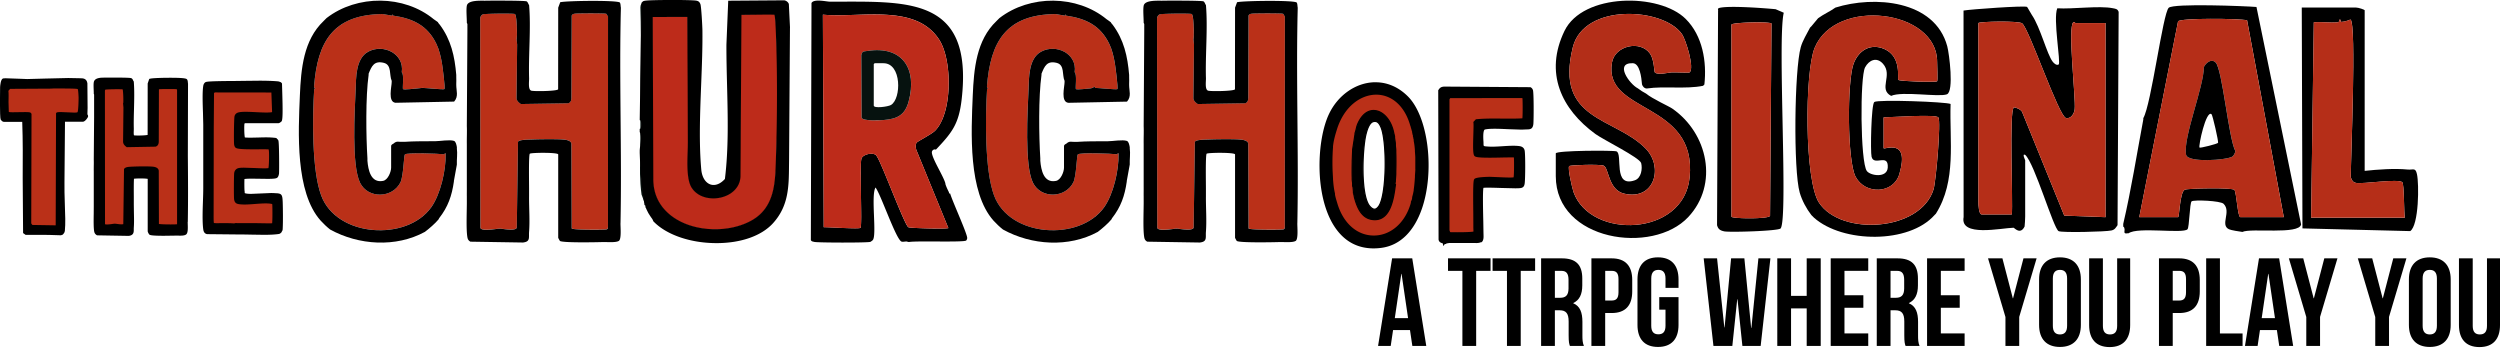
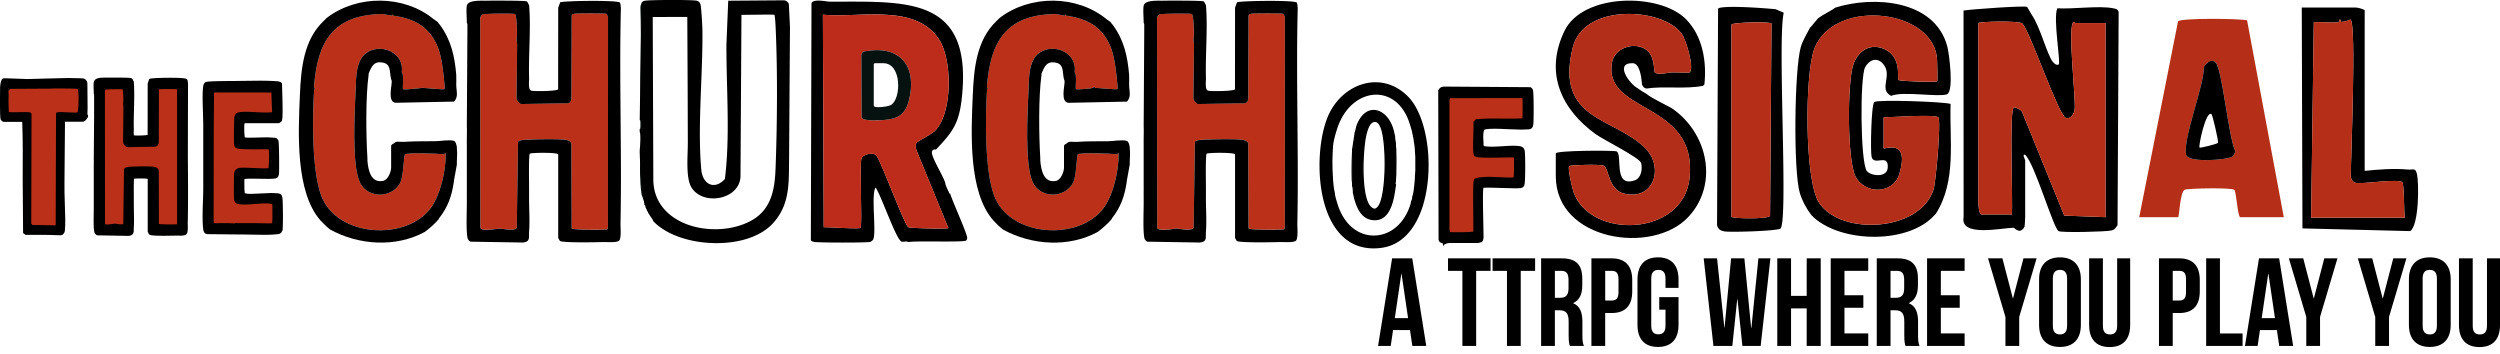
<svg xmlns="http://www.w3.org/2000/svg" viewBox="0 0 971.54 137.38">
-   <path fill="#bd2b1a" d="M301.08 5.53c.34.15.54 4.75.58 5.56.76 16.7.59 37.43-.04 54.15-.3 8.05-1.48 15.89-9 20.35-13.63 8.08-39.17 3.07-38.99-16.22l-.23-63.03 13.91-.04.21 49.42c.05 4.47-.87 13.08 1.32 16.87 4.13 7.14 18.17 4.99 18.67-3.94l.37-63.12c1.73 0 12.59-.26 13.2 0" />
  <use href="#a" />
  <use href="#b" />
  <use x="17.32" href="#b" />
  <use href="#c" />
  <path d="M634.31 108.81v4.43c0 5.45-2.63 8.41-7.98 8.41h-2.53v12.79h-5.35V100.4h7.88c5.35 0 7.98 2.97 7.98 8.41m-10.5-3.55v11.53h2.53c1.7 0 2.63-.78 2.63-3.21v-5.11c0-2.43-.92-3.21-2.63-3.21zm21 10.21h7.49v10.8c0 5.45-2.72 8.56-7.98 8.56s-7.97-3.11-7.97-8.56v-17.7c0-5.45 2.72-8.56 7.97-8.56s7.98 3.11 7.98 8.56v3.31h-5.06v-3.65c0-2.43-1.07-3.35-2.77-3.35s-2.77.92-2.77 3.35v18.38c0 2.43 1.07 3.31 2.77 3.31s2.77-.88 2.77-3.31v-6.27h-2.43v-4.86zm30.4.83h-.1l-1.9 18.14h-7.34l-3.79-34.04h5.2l2.82 26.84h.1l2.53-26.84h5.16l2.63 27.04h.1l2.72-27.04h4.67l-3.79 34.04h-7.1l-1.9-18.14zm20.82 18.14h-5.35V100.4h5.35v14.59h6.08V100.4h5.45v34.04h-5.45v-14.59h-6.08z" />
  <use href="#d" />
  <use x="130.44" href="#c" />
  <use x="37.45" href="#d" />
  <use href="#e" />
  <path d="M792.42 108.57c0-5.45 2.87-8.56 8.12-8.56s8.12 3.11 8.12 8.56v17.7c0 5.45-2.87 8.56-8.12 8.56s-8.12-3.11-8.12-8.56zm5.35 18.04c0 2.43 1.07 3.36 2.77 3.36s2.77-.92 2.77-3.36v-18.38c0-2.43-1.07-3.35-2.77-3.35s-2.77.92-2.77 3.35z" />
  <use href="#f" />
  <path d="M854.87 108.81v4.43c0 5.45-2.63 8.41-7.98 8.41h-2.53v12.79h-5.35V100.4h7.88c5.35 0 7.98 2.97 7.98 8.41m-10.51-3.55v11.53h2.53c1.7 0 2.63-.78 2.63-3.21v-5.11c0-2.43-.92-3.21-2.63-3.21zm12.99-4.86h5.35v29.18h8.8v4.86h-14.15z" />
  <use x="336.89" href="#a" />
  <use x="116.91" href="#e" />
  <use x="143.71" href="#e" />
  <path d="M936.14 108.57c0-5.45 2.87-8.56 8.12-8.56s8.12 3.11 8.12 8.56v17.7c0 5.45-2.87 8.56-8.12 8.56s-8.12-3.11-8.12-8.56zm5.34 18.04c0 2.43 1.07 3.36 2.77 3.36s2.77-.92 2.77-3.36v-18.38c0-2.43-1.07-3.35-2.77-3.35s-2.77.92-2.77 3.35z" />
  <use x="143.72" href="#f" />
  <path fill="#ba3018" d="m410.21 5.46 3.63.62c.36-1.03.27-.03.5 0 7.56 1.12 13.29 3.75 16.77 11.04 1.11 2.31 1.66 4.86 2.08 7.12.23 1.23 1.4 10.01 1.02 10.38-.31.3-7.43-.47-8.59-.46-.2 0-.09-.46-.27-.46-.09 0-.89.63-1.64.66-.89.04-5.18.61-5.61.26-.26-.21.49-5.93-.48-6.54 1.08-7.25-7.2-11.19-13.04-8-4.96 2.71-4.68 10.32-4.87 14.65-.36 8.19-1.66 29.39 1.7 36.26 3.1 6.34 12.63 6.07 15.71-.16 1.16-2.34 1.31-10.46 1.72-10.83.85-.78 13.12-.32 15.03-.06.47.06.78-.93.8-.11.17 6.22-1.98 15.66-5.61 20.75-9.47 13.26-36.71 11.71-42.76-4.62-3.71-10-3.38-30.48-2.72-41.42.01-.23.44-.04.45-.26.01-.2-.55.1-.49-.68 1.33-17.52 7.5-27.94 26.67-28.14" />
  <path d="M439.04 63.97c-.08-2.11.29-4.22 0-6.32-.02-.15.03-.32 0-.46-.13-.69-.36-2.17-1.13-2.43-1.66-.57-5.54.13-7.39.13h-1.61c-3.41.02-6.72 0-10.13.23-.23.02-.46-.02-.69 0-1.7.15-2.35-.53-3.68.69-.23.21-.92.29-.92 1.04v8.29c0 1.63-1.23 4.79-3.12 5.16-4.82.96-5.8-4.32-6.09-7.81-.03-.3.02-.62 0-.92-.55-8.74-.73-23.99.46-32.45.02-.15-.02-.31 0-.46 1.17-2.93 2.14-5.19 5.94-4.22 3.15.81 2 4.78 3.03 6.98v.46c0 1.77-1.62 7.78 1.5 8.07l22.76-.46c1.79-2 .83-4.19.83-6.46v-.46c-.01-.99.08-1.56 0-2.76-.02-.23.02-.46 0-.69-.6-7.22-2.03-13.68-6.44-19.56-.07-.08-.16-.15-.23-.23-.29-.31-.43-.66-.46-.69-.34-.33-1.29-.88-1.61-1.15-11.5-9.49-29.81-9.63-41.66-.46-.26.2-.76.81-1.15 1.15-7.84 7.44-8.78 18.64-9.22 28.88-.62 14.36-1.82 37.61 8.07 48.69.98 1.1 2.53 2.56 3.68 3.45 11.08 6.12 25.54 7.08 36.83.92 1.62-1.21 4.03-3.3 5.29-4.83.15-.18.17-.38.23-.46 3.47-4.42 4.96-8.75 5.75-14.27.01-.08-.01-.15 0-.23l1.15-6.33zm-9.97 16.61c-9.47 13.26-36.71 11.71-42.76-4.62-3.71-10-3.38-30.48-2.72-41.42.01-.23.44-.04.45-.26.01-.2-.55.1-.49-.68 1.33-17.52 7.5-27.94 26.67-28.14l3.63.62c.36-1.03.27-.03.5 0 7.56 1.12 13.29 3.75 16.77 11.04 1.11 2.31 1.66 4.86 2.08 7.12.23 1.23 1.4 10.01 1.02 10.38-.31.3-7.43-.47-8.59-.46-.2 0-.09-.46-.27-.46-.09 0-.89.63-1.64.66-.89.04-5.18.61-5.61.26-.26-.21.49-5.93-.48-6.54 1.08-7.25-7.2-11.19-13.04-8-4.96 2.71-4.68 10.32-4.87 14.65-.36 8.19-1.66 29.39 1.7 36.26 3.1 6.34 12.63 6.07 15.71-.16 1.16-2.34 1.31-10.46 1.72-10.83.85-.78 13.12-.32 15.03-.06.47.06.78-.93.8-.11.17 6.22-1.98 15.66-5.61 20.75" />
  <path fill="#ba3018" d="M173.18 59.83c-.02-.83-.34.17-.8.11-1.9-.26-14.17-.72-15.03.06-.41.37-.56 8.49-1.72 10.83-3.08 6.23-12.61 6.5-15.71.16-3.36-6.87-2.06-28.06-1.7-36.26.19-4.34-.09-11.94 4.87-14.65 5.84-3.19 14.11.75 13.04 8 .97.61.22 6.33.48 6.54.43.35 4.72-.22 5.61-.26l1.91-.21c1.16-.01 8.28.76 8.59.46.38-.37-.79-9.15-1.02-10.38-.42-2.26-.97-4.8-2.08-7.12-3.49-7.28-9.21-9.92-16.77-11.04-.23-.03-.14-1.04-.5 0l-3.63-.62c-19.16.19-25.33 10.62-26.67 28.14-.06.79.51.48.49.68-.01.21-.44.03-.45.26-.66 10.94-.99 31.42 2.72 41.42 6.05 16.33 33.29 17.88 42.76 4.62 3.63-5.08 5.78-14.53 5.61-20.75Z" />
  <path d="M177.55 57.64c-.02-.15.03-.32 0-.46-.13-.69-.36-2.17-1.13-2.43-1.66-.57-5.54.13-7.39.13h-1.61c-3.41.02-6.72 0-10.13.23-.23.02-.46-.02-.69 0-1.7.15-2.35-.53-3.68.69-.23.21-.92.29-.92 1.04v8.29c0 1.63-1.23 4.79-3.12 5.16-4.82.96-5.8-4.32-6.09-7.81-.03-.3.02-.62 0-.92-.55-8.74-.73-23.99.46-32.45.02-.15-.02-.31 0-.46 1.17-2.93 2.14-5.19 5.94-4.22 3.15.81 2 4.78 3.03 6.98v.46c0 1.77-1.62 7.78 1.5 8.07l22.76-.46c1.79-2 .83-4.19.83-6.46v-.46c-.01-.99.08-1.56 0-2.76-.02-.23.02-.46 0-.69-.6-7.22-2.03-13.68-6.44-19.56-.07-.08-.16-.15-.23-.23-.29-.31-.43-.66-.46-.69-.34-.33-1.29-.88-1.61-1.15-11.5-9.49-29.81-9.63-41.66-.46-.26.2-.76.81-1.15 1.15-7.84 7.44-8.78 18.64-9.22 28.88-.62 14.36-1.82 37.61 8.07 48.69.98 1.1 2.53 2.56 3.68 3.45 11.08 6.12 25.54 7.08 36.83.92 1.62-1.21 4.03-3.3 5.29-4.83.15-.18.17-.38.23-.46 3.47-4.42 4.96-8.75 5.75-14.27.01-.08-.01-.15 0-.23l1.15-6.33c-.08-2.11.29-4.22 0-6.32zm-9.98 22.94c-9.47 13.26-36.71 11.71-42.76-4.62-3.71-10-3.38-30.48-2.72-41.42.01-.23.44-.04.45-.26.01-.2-.55.1-.49-.68 1.33-17.52 7.5-27.94 26.67-28.14l3.63.62c.36-1.03.27-.03.5 0 7.56 1.12 13.29 3.75 16.77 11.04 1.11 2.31 1.66 4.86 2.08 7.12.23 1.23 1.4 10.01 1.02 10.38-.31.3-7.43-.47-8.59-.46l-1.91.21c-.89.04-5.18.61-5.61.26-.26-.21.49-5.93-.48-6.54 1.08-7.25-7.2-11.19-13.04-8-4.96 2.71-4.68 10.32-4.87 14.65-.36 8.19-1.66 29.39 1.7 36.26 3.1 6.34 12.63 6.07 15.71-.16 1.16-2.34 1.31-10.46 1.72-10.83.85-.78 13.12-.32 15.03-.06.47.06.78-.93.8-.11.17 6.22-1.98 15.66-5.61 20.75z" />
  <use fill="#ba3018" href="#g" />
  <path d="M504.17 86.78c.57-27.9-.56-55.89.15-83.78-.13-.55-.08-1.55-.39-1.99-.7-.98-20.61-.75-23.19-.14l-.78 2.11-.03 31.71c-.3.76-9.45.87-10.45.54-1.3-.42-.79-3.62-.83-4.83-.27-9.15.76-19.47 0-28.41-.31-.38-.49-1.23-.97-1.46-.71-.34-13.91-.31-15.79-.26-1.94.05-6.99-.36-7.44 1.95-.3 1.52.01 4.89 0 6.66l.22.44v2.89l-.22 36.62v.22c.1 2.14-.04 4.62 0 6.88v16.65c.02 1.25-.02 2.52 0 3.77v1.1c.06 3.74-.35 11.6.22 14.76.15.84.43 1.28 1.17 1.71l20.42.33c2.96-.33 2.21-1.93 2.38-4.16.34-4.43-.04-9.27 0-13.76v-3.1c.01-1.81-.2-13.01.28-13.49.45-.45 11.04-.57 11.04.28v32.4a10 10 0 0 0 .67 1.22c1.17.76 13.83.51 16.2.44h.89c1.49-.05 4.53.26 5.77-.44 1.12-.64.64-5.44.67-6.88zm-5.32 2.33c-.6.32-13.32.28-13.65-.33l-.11-32.74c.06-1.38-1.95-1.7-3.03-1.79-3.13-.28-12.29-.14-15.51.13-.64.05-1.75.21-2.2.68l-.48 33.46c-.69 1.43-5.59.32-6.67.34-1.34.02-6.82 1.22-7.49-.3l-.07-81.51c.15-.66.43-1.3 1.18-1.49 1.1-.27 11.63-.41 12.3-.11.87.39.97 9.26.67 9.65l.22 2.22-.24 20.77c0 1.07.91 1.79 1.68 2.34l18.37-.29c.98-.24 1.26-1.14 1.28-2.05l.11-32.07c.28-.48.57-.58 1.09-.68.92-.19 11.32-.2 12.23 0 .43.09.4.75.8.99l-.02 81.72c.01.42-.04.87-.46 1.1z" />
  <use x="-263.04" fill="#ba3018" href="#g" />
  <path d="M241.14 86.78c.57-27.9-.56-55.89.15-83.78-.13-.55-.08-1.55-.39-1.99-.7-.98-20.61-.75-23.19-.14l-.78 2.11-.03 31.71c-.3.76-9.45.87-10.45.54-1.3-.42-.79-3.62-.83-4.83-.27-9.15.76-19.47 0-28.41-.31-.38-.49-1.23-.97-1.46-.71-.34-13.91-.31-15.79-.26-1.94.05-6.99-.36-7.44 1.95-.3 1.52.01 4.89 0 6.66l.22.44v2.89l-.22 36.62v.22c.1 2.14-.04 4.62 0 6.88v16.65c.02 1.25-.02 2.52 0 3.77v1.1c.06 3.74-.35 11.6.22 14.76.15.84.43 1.28 1.17 1.71l20.42.33c2.96-.33 2.21-1.93 2.38-4.16.34-4.43-.04-9.27 0-13.76v-3.1c.01-1.81-.2-13.01.28-13.49.45-.45 11.04-.57 11.04.28v32.4a10 10 0 0 0 .67 1.22c1.17.76 13.83.51 16.2.44h.89c1.49-.05 4.53.26 5.77-.44 1.12-.64.64-5.44.67-6.88zm-5.33 2.33c-.6.32-13.32.28-13.65-.33l-.11-32.74c.06-1.38-1.95-1.7-3.03-1.79-3.13-.28-12.29-.14-15.51.13-.64.05-1.75.21-2.2.68l-.48 33.46c-.69 1.43-5.59.32-6.67.34-1.34.02-6.82 1.22-7.49-.3l-.07-81.51c.15-.66.43-1.3 1.18-1.49 1.1-.27 11.63-.41 12.3-.11.87.39.97 9.26.67 9.65l.22 2.22-.24 20.77c0 1.07.91 1.79 1.68 2.34l18.37-.29c.98-.24 1.26-1.14 1.28-2.05l.11-32.07c.28-.48.57-.58 1.09-.68.92-.19 11.32-.2 12.23 0 .43.09.4.75.8.99l-.02 81.72c.01.42-.04.87-.46 1.1z" />
  <g fill="#07130f">
    <path d="M248.86 46.03c-.11-14.38.46-28.72 0-43.13.12-.88.04-1.03.69-1.7l-.68 44.83zm1.82 33.23-1.37-3.64c-.73-5.39-.7-10.78-.46-16.16.25 6.97.61 12.92 1.82 19.8zm-1.82-20.71v-7.28c.97 2.23.09 4.95 0 7.28m0-12.06c.75.03.75 3.84 0 3.87zM250.68 79.48c.78-.16.32.44.46.91-.33-.22-.4-.55-.46-.91m.68 1.6s.08.1.23.46zm1.82 3.18-.46-.68zm-1.14-1.82-.23-.46zm-.68-1.59-.23-.23s.18.1.23.23" />
  </g>
  <path d="M352.9 94.04c-.77-.46-1.63.09-2.5-.14-2.1-.55-8.11-18.43-10.16-21.03-1.87 3.03.63 18.74-1.1 20.47-.17.17-.7.57-.9.65-1.02.39-20.63.34-21.78.02-.52-.14-1.08-.13-1.35-.72l.25-92.11c.89-1.75 5.77-.55 7.07-.54 29.66.1 55.92-2.57 51.29 37.96-1.11 9.71-3.79 12.96-10.01 19.55a1.15 1.15 0 0 0-1.57 1.2c.19 2.48 4.48 9.07 5.25 11.91.02.07-.02.16 0 .23.31.99.7 1.83 1.15 2.76l.23.46c.09.17-.19.6.46.46.88 3.06 6.77 15.86 6.64 17.38-.03.31-.18.73-.41.92-.92.77-18.86.06-22.1.56-.14.02-.32-.03-.46 0zm3.3-38.58c.3-.51 5.8-3.26 7.18-4.66 6.83-6.89 6.72-27.37 1.67-35.28-9.2-14.41-30.99-8.42-45.27-9.82l.33 82.6c1.67-.08 13.87.8 14.29.23.79-1.08-.42-23.59.35-26.8.4-1.83 5.11-2.91 6.01-.98 2.08 3.13 10.73 26.67 12.24 27.55.67.39 14.89.75 15.55.33l-12.44-30.36c-.29-.91-.43-1.95.08-2.82z" />
  <path fill="#bd2b1a" d="M356.2 55.46c-.51.87-.37 1.91-.08 2.82l12.44 30.36c-.66.41-14.88.06-15.55-.33-1.52-.89-10.17-24.42-12.24-27.55-.9-1.93-5.61-.85-6.01.98-.77 3.2.45 25.72-.35 26.8-.42.58-12.62-.3-14.29-.23l-.33-82.6c14.28 1.39 36.07-4.59 45.27 9.82 5.05 7.9 5.15 28.38-1.67 35.28-1.38 1.4-6.89 4.15-7.18 4.66Zm-19.21-35.65c-1.42.22-1.96.03-2.26 1.65l.11 24.29c.48 1.37 7.13 1.02 8.52.9 5.28-.44 8.32-1.85 9.77-7.25 3.39-12.61-2.37-21.77-16.13-19.59Z" />
  <path fill="#06120f" d="M336.99 19.81c13.77-2.18 19.52 6.98 16.13 19.59-1.45 5.4-4.49 6.82-9.77 7.25-1.39.11-8.04.47-8.52-.9l-.11-24.29c.3-1.62.85-1.43 2.26-1.65zm2.92 4.76c-.08.12-.35.28-.35.35v16.1c0 1.21 5.57.44 6.68-.22 4.08-2.41 4.22-16.23-2.89-16.23h-3.45z" />
  <path d="M34.08 44.64c-.07-.13-.12-.22-.11-.31l.07-2.38-.08-9.6c-.31-1.91-1.71-1.93-2.74-1.94-.16 0-.32 0-.49-.01l-4.21-.08-8.87.21-7.05.19h-.06c-.49 0-1.69-.05-3.08-.12l-5.22-.18c-.79 0-1 .04-1.17.12-.81.41-.99 2.65-1.03 3.32-.03.49-.19 11.78.22 12.6.09.18.67.89 1.17.89h7.21c.27 7.27.22 14.71.18 21.91l.15 21.01v.16l.01.16.13.09.13.09.53.38.08.06.08.06h5.1c2.54 0 5.26.02 8.02.15h.69l.05-.02.05-.02.4-.15.1-.04.1-.04.06-.09.05-.08h.01l.1-.12.1-.12c.25-.28.4-.63.44-1.02.28-2.79.14-6.43 0-9.95l-.14-5.05-.01-4.01.2-23.39h6.93c.84 0 2.04-1.59 2.06-2.15 0-.24-.09-.42-.17-.57z" />
  <path fill="#ba3018" d="M30.21 34.65c-.11-.09-.32-.26-6.24-.26h-3.28l-.6.03-.81.03h-1.4l-6.75.04-6.73.04h-.46l-.7.8.02.08c.12.48.09 2.49.05 4.27l.11 3.77c.09.09.26.17 1.64.17l2.15-.03 2.39-.03c1.01 0 1.63.03 1.92.1a.88.88 0 0 1 .73.69l-.11 42.46.42.61 9.08.15.14-43.55c.13-.43.86-.44 1.39-.46l.29-.01h.32l2.19.09 2.86.12c.65 0 1.04-.04 1.24-.12.43-.18.47-5.6.47-5.65 0-.03-.11-3.16-.33-3.34M592.06 46.5c.35-.24.26-8 .13-8.44-.09-.33-.21-.55-.6-.54l-28.34.04-.53.87v51.14l.43 1.19c1.2.08 9.78.13 9.98-.38.09-.24-.02-1.83 0-2.29.08-2.46-.33-17.18.23-18.08.38-.62 4.53-.71 5.46-.73 1.51-.04 8.92.56 9.81.12.31-.15.3-3.29.32-3.86.01-.72.03-4.09-.09-4.47-.09-.28-.14-.32-.41-.43-2.02-.19-14.2.56-15.04-.41-.82-.94 0-10.85-.25-12.61l.68-.72c6.01-.58 12.18.02 18.22-.38z" />
  <path d="M595.7 34.94c-.13-.33-.33-.71-.81-.99l-.07-.04-.06-.03h-.15l-33.34-.23h-.11c-.72.09-1.2.15-1.81.82-.1.11-.17.23-.23.32-.03.05-.05.09-.08.12l-.07.09-.05.07v.21l.13 57.51c-.03.52.13 1.46 1.59 1.75h.02l.13.56.13.53.31-.44.26-.37c.06.02.11.03.18.03h.04c.2-.02.36-.11.47-.25 0-.01.02-.02.02-.03h.16c.19-.02.39-.06.57-.09l.25-.05h9.36l.56.01.62.01c.53 0 1.15-.04 1.77-.31h.26l.07-.07.1-.1.02-.02a1 1 0 0 0 .21-.24c.44-.79.4-1.67.37-2.52l-.02-.83-.07-4.41c-.08-3.53-.27-11.6.06-12.95.2-.03.68-.07 1.77-.07 1.39 0 3.32.06 5.18.12l5.36.13c1.12 0 1.82-.04 2.21-.11 1.19-.2 1.4-1.04 1.51-1.81.25-1.86.29-10.91 0-12.68-.18-1.04-.89-1.65-2.11-1.81-.67-.09-1.42-.13-2.32-.13-1.31 0-2.75.09-4.15.18s-2.85.18-4.18.18a21 21 0 0 1-1.88-.08c-.08 0-.17-.01-.25-.02-.33-.02-.83-.06-.99-.23-.12-.13-.12-.63-.12-.9 0-.16 0-.3-.01-.44v-.14c-.33-4.41.37-4.81.52-4.85.8-.2 2.03-.3 3.77-.3s3.52.09 5.34.17l4.83.16c.58 0 1.08-.01 1.51-.04.29-.02.57-.02.82-.03 1.27-.02 2.36-.04 2.59-2.1.15-1.36.21-12.27-.18-13.26zm-22.04 11.39h-.09l-.06.07-.08.09-.68.72-.11.11-.08.08.02.12.02.16c.09.61.03 2.45-.03 4.4-.16 5.27-.18 7.83.41 8.51.32.37 1.01.7 5.81.7a215 215 0 0 0 5.14-.08l3.34-.05c.47 0 .81 0 1.03.02 0 .01 0 .02.01.04.07.26.09 2.91.06 4.3v.27c-.03 2.06-.11 2.83-.16 3.13-.21.03-.64.07-1.52.07-1.41 0-3.38-.1-4.96-.17l-2.77-.11h-.16c-5.39.13-5.73.68-5.93 1-.37.6-.44 3.49-.33 13.44v.03l.02 4.9a15 15 0 0 0 .02.86c.01.3.03.76.02 1.06-.6.11-2.43.25-6.35.25-1.26 0-2.19-.02-2.69-.03l-.27-.74V38.6l.28-.46 28.02-.04h.01s.02.07.04.13c.1.45.15 6.27-.02 7.75-1.45.09-3 .12-4.99.12-.98 0-1.98 0-2.94-.02-.97 0-1.97-.02-2.95-.02-1.92 0-4.44.03-6.95.27h-.12z" />
-   <path fill="#ba3018" d="M550.96 65.73v-4.49l-.16-2.39v-.45c-.09-1.23-.22-2.52-.47-3.73v-.3c0-.25-.1-.5-.16-.75v-.45c0-.17.04-.36-.16-.45 0-.15.02-.3 0-.45-.01-.09-.16-.14-.16-.15l-.16-.75v-.14c0-.05.01-.11 0-.16-.03-.13-.11-.29-.16-.45l-.47-1.64c-.01-.05.01-.1 0-.15-.01-.06-.05-.11-.09-.17l-.07-.13c-5.09-17.97-24.73-16.16-30.25 1.49-.73 2.33-1.33 4.44-1.58 6.87-.01.15.01.3 0 .45a60 60 0 0 0-.16 2.69 92 92 0 0 0 0 6.42c.03 1.01.09 1.98.16 2.99v.3c.14 1.9.34 3.82.79 5.68.02.1-.02.2 0 .3.21 1.25.59 2.38.95 3.59 5.31 18 25.34 17.07 30.25.15.09-.29.18-.58.16-.9.11-.25.25-.48.32-.75a17 17 0 0 0 .16-.75c.02-.09-.02-.2 0-.3.28-.9.49-1.91.63-2.84v-.15c.23-1.63.37-3.29.47-4.93.01-.2-.01-.4 0-.6.05-.85.14-1.68.16-2.54zm-17.99 18.92c-3.67-.72-5.12-4.74-5.95-7.72l-.16-.6c-.02-.09.02-.21 0-.3l-.16-.45v-.15c-.01-.12.26-.49-.16-.75v-.15c-.03-.61-.09-1.19-.16-1.79-.03-.25-.15-.48-.16-.6v-.9c-.03-.54-.14-1.1-.16-1.64v-7.03l.16-4.03v-.3l.95-6.12c.01-.1-.01-.2 0-.3.42-1.06.5-2.23.95-3.29 3.68-8.75 11.34-4.97 12.92 3.14.09.45.22.9.32 1.34 0 .15-.01.3 0 .45.06.79.26 1.6.32 2.39.01.2-.01.4 0 .6.04.65.13 1.29.16 1.94v8.37c0 .3.01.6 0 .9-.04.79-.1 1.6-.16 2.39v.3c-.03.48-.34 1.09 0 1.49-.63 4.46-1.67 14.18-8.7 12.8z" />
  <path d="M534.27 85.36c-.45 0-.92-.05-1.41-.14-3.87-.76-5.45-4.75-6.4-8.14l-.16-.61c-.04-.15-.02-.27-.02-.35l-.14-.38-.02-.1v-.16a.8.8 0 0 1 .05-.33l-.2-.14v-.42a38 38 0 0 0-.16-1.78c0-.08-.05-.19-.07-.28-.04-.11-.07-.21-.08-.33v-.82c-.01-.32-.04-.55-.07-.79a10 10 0 0 1-.09-.96v-.6c-.06-1.94-.04-3.87 0-6v-.45a151 151 0 0 1 .16-4.05l.25-.11h-.25v-.19l.95-6.18c-.01-.09-.02-.19 0-.3l.03-.12c.19-.48.31-.98.43-1.51.14-.6.28-1.2.52-1.79 1.45-3.46 3.67-5.36 6.24-5.36 3.53 0 6.79 3.62 7.77 8.61a19 19 0 0 0 .17.73s.11.44.14.6c.02.18.02.26.01.33v.2c.03.36.09.72.15 1.1.07.43.14.86.17 1.29v.6l.07.87c.03.35.07.71.08 1.08v.75c.08 2.44.08 5.01 0 7.65v.91c-.04.83-.1 1.68-.16 2.41v.29c-.01.18-.05.36-.09.53-.04.18-.11.48-.05.55l.17.2-.11.81c-.62 4.5-1.77 12.88-7.89 12.88zm.03-38.19c-.14 0-.3.01-.46.04-1.88.31-2.75 3.88-3.04 5.06-1.45 5.96-2.17 23.74 1.53 27.94.65.74 1.26 1.12 1.82 1.12.58 0 1.17-.43 1.74-1.29 1.38-2.07 2.31-7.84 2.41-15.05.09-6.79-.55-13.02-1.61-15.5-.61-1.43-1.22-2.31-2.39-2.31z" />
  <path d="M533.84 43.21c3.41 0 6.57 3.54 7.52 8.41.05.26.12.53.18.79.05.18.09.37.13.55v.51c.03.37.09.74.15 1.13.07.41.14.84.16 1.27v.6l.07.88c.03.35.07.7.08 1.06v.75c.08 2.43.08 5 0 7.64v.9c-.04.83-.1 1.67-.16 2.4v.3c-.01.16-.05.33-.08.49-.08.37-.12.62 0 .77l.09.11-.02.14-.08.56c-.61 4.42-1.74 12.66-7.64 12.66a7.2 7.2 0 0 1-1.36-.14c-3.73-.73-5.28-4.64-6.21-7.96l-.16-.6a.6.6 0 0 1 0-.26v-.04l-.15-.41v-.04l-.02-.04v-.12c0-.11.02-.19.04-.27.06-.19.04-.2-.04-.25l-.15-.09v-.32c-.03-.62-.09-1.21-.16-1.77-.01-.11-.05-.22-.09-.33-.03-.1-.06-.19-.07-.28v-.91l-.07-.71a14 14 0 0 1-.09-.94v-.59c-.06-1.92-.03-3.85 0-5.99v-.45l.16-4.04v-.34l.94-6.12v-.08c0-.06-.01-.14 0-.22v-.04l.02-.03c.19-.49.31-1 .44-1.55.13-.58.27-1.18.51-1.75 1.41-3.36 3.55-5.21 6.01-5.21m.37 38.33c.67 0 1.33-.47 1.95-1.4 1.41-2.11 2.35-7.93 2.45-15.18.09-6.82-.56-13.09-1.63-15.61-.63-1.48-1.32-2.46-2.62-2.46-.16 0-.32.01-.5.04-2.05.34-2.95 4.03-3.24 5.25-1.46 5.99-2.16 23.91 1.59 28.16.7.8 1.38 1.2 2.01 1.2m-.33-38.86c-2.68 0-4.98 1.96-6.47 5.52-.26.61-.4 1.23-.54 1.83-.12.52-.23 1.02-.42 1.47l-.02.05-.02.09a1.2 1.2 0 0 0-.01.37l-.94 6.08v.39l-.16 4.06v.45c-.03 2.15-.06 4.08 0 6.01v.6c.01.34.05.66.09.98.03.24.06.46.07.69v.91c.02.16.06.28.1.4.03.08.06.17.06.22.06.55.12 1.14.15 1.74v.59l.17.1c-.01.06-.02.14-.01.22v.25l.03.09.12.34c0 .09 0 .22.03.36l.16.61c.97 3.47 2.59 7.54 6.59 8.32.5.1.99.15 1.46.15 6.33 0 7.51-8.52 8.14-13.09l.08-.55.02-.14.03-.22-.15-.17-.06-.07c0-.09.05-.3.06-.38.04-.17.08-.37.09-.57v-.29a72 72 0 0 0 .16-2.42v-.91c.08-2.64.08-5.22 0-7.67v-.75a12 12 0 0 0-.09-1.09c-.03-.28-.06-.57-.07-.86v-.6a14 14 0 0 0-.17-1.32c-.06-.38-.12-.74-.15-1.08v-.47l-.01-.07c-.05-.21-.09-.4-.14-.58-.06-.25-.13-.51-.18-.76-1-5.11-4.37-8.82-8.01-8.82zm.32 38.36c-.47 0-1.04-.36-1.63-1.03-3.58-4.07-2.87-21.96-1.48-27.71.74-3.04 1.69-4.68 2.84-4.87.15-.02.29-.04.42-.04.9 0 1.49.59 2.16 2.16 1.05 2.46 1.69 8.65 1.59 15.4-.1 7.06-1.03 12.91-2.36 14.91-.36.54-.92 1.18-1.53 1.18zM690.04 3.58l3.16 1.37c-2.51 10.33 1.77 80.03-1.22 83.82-.8 1.02-19.95 1.58-21.93 1.14-1.55-.34-2.34-.81-2.78-2.42l.4-83.39c.19-.23-.56-.8.75-1.08 3.91-.85 17 .12 21.62.56m-17.17 5.98v74.65c0 .76 14.33 1.02 15.01-.34l.55-74.81c-2.23-.75-15.23-.29-15.56.49z" />
  <path fill="#b52e18" d="M672.87 9.56c.33-.78 13.32-1.24 15.56-.49l-.55 74.81c-.68 1.36-15.01 1.1-15.01.34z" />
  <path d="M649.87 42.19c-1.3-.9-7.77-3.8-10.18-5.82-1.64-.96-1.65-.87-3.23-2.06-3.2-1.64-9.2-9.95-1.93-9.75 2.73.08 3.36 5.56 3.58 8.23.18.72.95 1.69 1.95 1.59 6.68-.99 15.01.34 21.77-1.03.06-.04.45-.44.52-.52.96-8.82-.65-18.91-7.28-25.49-10.23-10.16-39.94-10.09-47.09 4.68-7.87 16.27-1.25 30.39 12.06 40.08 3.04 2.21 17.21 9.17 17.74 11.28.56 2.21.05 5.8-2.45 6.68-8.67 3.05-4.56-10.23-7.15-11.24-1.1-.43-23.58-.38-23.58.8v8.84c0 25.22 37.65 30.73 51.5 15.87 11.89-12.74 7.61-32.55-6.24-42.14zm-38.38 32.4c-.47-1.33-2.37-9.32-1.68-10.03.47-.48 12.07-.78 13.41-.18 2.04.91 1.75 9.39 7.91 10.86 11.74 2.8 15.45-10.21 8.45-17.45-11.96-12.36-35.53-10.7-28.36-39.42 4.31-17.26 35.14-15.49 42.39-5.15 1.58 2.25 4.97 13.27 3.01 14.92-.27.23-5.86-.1-7.04-.01-1.27.09-5.25 1.15-6.48.03-.28-.25-.28-5.03-1.84-7.26-3.83-5.46-13.65-3.13-14.81 3.35-3.6 20.09 33.14 14.86 30.17 44.74-2.28 23.02-38.56 24.17-45.14 5.62z" />
  <path fill="#b32e18" d="M656.63 28.13c-.27.23-5.86-.1-7.04-.01-1.27.09-5.25 1.15-6.48.03-.28-.25-.28-5.03-1.84-7.26-3.83-5.46-13.65-3.13-14.81 3.35-3.6 20.09 33.14 14.86 30.17 44.74-2.28 23.02-38.56 24.17-45.14 5.62-.47-1.33-2.37-9.32-1.68-10.03.47-.48 12.07-.78 13.41-.18 2.04.91 1.75 9.39 7.91 10.86 11.74 2.8 15.45-10.21 8.45-17.45-11.96-12.36-35.53-10.7-28.36-39.42 4.31-17.26 35.14-15.49 42.39-5.15 1.58 2.25 4.97 13.27 3.01 14.92Z" />
-   <path d="M871.41 90.13c-1.14-.15-4.37-.64-5.2-1.04-3.58-1.71 1.02-6.78-2.08-9.88-1.23-1.23-11.49-1.62-12.42-.97-.78.54-.88 10.11-1.62 10.86-1.81 1.83-19.44-1.03-22.89 1.56-.36-.1-1.03.25-1.47-.1-.3-.25-.03-1.08-.09-1.46-.07-.42-.09-.81-.52-1.04-.03-.34.02-.7 0-1.04 3.13-13.41 5.26-27.07 7.8-40.58.03-.17-.03-.35 0-.52 3.12-5.36 7.58-40.79 9.89-42.91 1.92-1.76 29.6-.66 34.09-.3l17.34 84.5c-.7 4.11-19.56 1.31-22.83 2.93zm16.12-5.73L873.26 7.89c-3.16-.74-25.96-.92-26.83.41l-15.08 76.09h15.09c.55 0 .64-9.71 2.6-10.67 1.11-.55 18.6-.91 19.3.09.81 1.14 1.26 10.58 2.29 10.58h16.91z" />
  <path fill="#b52e18" d="M887.53 84.4h-16.91c-1.03 0-1.48-9.44-2.29-10.58-.71-1-18.19-.63-19.3-.09-1.96.96-2.05 10.67-2.6 10.67h-15.09l15.08-76.09c.88-1.34 23.67-1.15 26.83-.41l14.27 76.51ZM867.6 60.82c.41-.28 1.07-1.53 1.1-2.08-2.64-5.08-5.06-31.91-7.66-34.45-1.67-1.63-3.67.08-4.56 1.73 0 7.67-8.25 27.78-6.91 34.15.67 3.18 15.94 2.06 18.04.65Z" />
  <path d="M867.6 60.82c-2.1 1.42-17.37 2.53-18.04-.65-1.34-6.37 6.92-26.49 6.91-34.15.89-1.66 2.9-3.36 4.56-1.73 2.6 2.55 5.02 29.38 7.66 34.45-.02.55-.68 1.81-1.1 2.08zm-8.18-16.46c-2.12-1.66-5.16 12.44-4.65 12.99.25.27 7.04-1.44 7.21-1.86.21-.53-2.11-10.78-2.56-11.13m77.22 45.45-41.87-1.05-.27-85.83h21.07c1.03 0 3.38.86 3.38 1.04V66.4c5.1-.54 11.59-1.02 16.65-.52 2.26.22 3.07-.89 3.67 1.8.85 3.81.77 19.82-2.63 22.14zM909.69 8.5c-.22 0 .09-.91-.37-.9-.49.01.15 1.01-1 1.1-3 .22-6.14-.26-9.14-.05l-1.04 75.96h36.42c-.38-2-.22-13.22-1-13.82-1.81-1.4-15.45.81-17.95.3-1.3-.27-1.66-1.07-2.05-2.2 0-7.38 2.25-59.27-.07-61.27-.15-.13-1.5.84-3.79.89z" />
  <path fill="#b52e18" d="M909.69 8.5c2.28-.05 3.64-1.01 3.79-.89 2.33 2.01.07 53.9.07 61.27.38 1.13.74 1.93 2.05 2.2 2.5.51 16.14-1.7 17.95-.3.79.61.63 11.82 1 13.82h-36.42l1.04-75.96c3.01-.21 6.14.27 9.14.05 1.15-.08.51-1.09 1-1.1.46-.01.15.9.37.9z" />
  <path d="M713.27 2.95C728.15-1.73 751.89-.1 756.74 18c.75 2.8 2.67 17.57-.14 18.65-3.14 1.2-17.38-1.33-21.68.61-5.07-2.64.81-8-3.16-12.48-2.48-2.79-5.45-1.42-6.96 1.4-2 3.73-1.88 36.75.68 40.27 1.35 1.86 7.87 2.86 8.13-1.32.35-5.79-5.3-.4-6.28-4.18-.5-1.95-.15-20.43 1.06-21.31 1.44-1.05 28.02-.05 29.64.76-.47 14.37 2.38 29.82-5.72 42.66-.15.18-.36.34-.52.52-9.94 11.22-35.63 10.94-46.82 1.04-.3-.3-.79-.76-1.04-1.04-1.93-2.47-3.66-5.72-4.53-8.74-2.5-8.68-2.08-47.76.41-56.52.77-2.7 2.36-5.11 3.6-7.58.14-.19.38-.33.52-.52.3-.39 2.37-2.9 2.6-3.12 2.09-1.56 4.64-2.64 6.76-4.16zm39.54 28.61c.27-.27 0-6.45 0-7.54 0-20.25-39.4-25.25-47.59-5.45-3.93 9.5-4.03 51.57 1.68 60.21 8.66 13.08 39.49 11.13 44.51-5.17.95-3.09 2.98-26.51 1.88-27.96-1.01-1.34-18.42-.05-21.29-.03v11.97c0 .81 10.32-4.38 6.13 10.03-2.28 7.83-13.28 8.09-17 1.1-3.32-6.23-3.3-37.17-.82-43.89 1.93-5.24 6.61-8.13 11.99-5.77 6.86 3.01 4.94 11.5 5.43 12 .53.54 14.56 1.05 15.09.52z" />
  <path fill="#b32e18" d="M752.81 31.56c-.53.53-14.56.02-15.09-.52-.49-.5 1.43-8.98-5.43-12-5.37-2.36-10.06.52-11.99 5.77-2.47 6.72-2.49 37.67.82 43.89 3.72 6.99 14.71 6.73 17-1.1 4.2-14.4-6.13-9.22-6.13-10.03V45.6c2.87-.02 20.28-1.31 21.29.03 1.1 1.46-.93 24.88-1.88 27.96-5.02 16.3-35.86 18.25-44.51 5.17-5.72-8.64-5.61-50.71-1.68-60.21C713.4-1.25 752.8 3.75 752.8 24c0 1.09.27 7.28 0 7.54z" />
  <path d="m763.09 84.38-.03-80.28c2.97-.51 23.55-1.96 24.67-1.43.17.08 1.33 2.33 1.89 3.15 3.3 4.8 5.88 15.35 8.1 18.17.51.65 1.47 1.54 2.3 1.07.95-.54-2.25-17.8-.52-21.84 5.86.39 16.35-1.1 21.61-.02 1.03.21 1.83.24 2.23 1.42l-.43 82.88c-.7.99-1.01 1.74-2.36 2.06-2.14.52-19.11.92-20.52.27-2.02-.94-9.34-26.39-13.01-29.65-1.34-.64 0 1.98 0 2.09v21.85c0 .46-.14 3.73-.23 3.9-1.65 3.41-4 .48-4.28.48-4.81.12-20.9 3.74-19.42-4.13zm5.73-75.43V78.4c0 .98.14 4.94 1.3 4.94h11.71c.52-4.62-1.14-40.88.82-41.57.57-.2 3.02.91 3.23 1.89l16.32 40.13 16.05.61V8.95h-11.71c-.11 0-.42-.57-.79-.31-2.33 1.68.97 29.4.51 33.8-.17 1.62-1.41 3.82-3.35 3.44-2.82-.55-14.36-34.69-17.06-36.8-1.36-1.06-16.42-.73-17.03-.14z" />
  <path fill="#b52e18" d="M768.82 8.95c.61-.59 15.68-.92 17.03.14 2.7 2.11 14.25 36.24 17.06 36.8 1.94.38 3.18-1.82 3.35-3.44.46-4.4-2.84-32.12-.51-33.8.37-.27.67.31.79.31h11.71V84.4l-16.05-.61-16.32-40.13c-.21-.98-2.66-2.09-3.23-1.89-1.96.69-.29 36.95-.82 41.57h-11.71c-1.16 0-1.3-3.96-1.3-4.94z" />
  <path d="M554.75 56.97c-1.02-8.47-3.73-15.51-7.44-19.32-3.47-3.56-7.67-5.51-12.17-5.67l-.36-.01h-.85c-7.18.27-13.99 5.05-17.44 12.29-2.42 5.08-3.8 12.89-3.7 20.89.11 9.03 2.09 17.03 5.57 22.54 3.71 5.87 8.91 8.84 15.45 8.84.96 0 1.96-.07 2.97-.2 3.77-.49 7.09-2.18 9.86-5.03 2.48-2.55 4.47-5.97 5.93-10.17 2.4-6.92 3.19-15.72 2.18-24.16m-4.72 8.73c-.01.52-.05 1.04-.09 1.55l-.07.96v.59c-.12 1.93-.27 3.47-.47 4.86-.01.09-.01.16 0 .22a19 19 0 0 1-.59 2.62v.06l-.01.01c-.03.18-.02.32-.02.4-.04.2-.08.4-.14.63-.02.09-.08.21-.14.33l-.12.24-.03.07-.02.05-.04.08v.23c.01.14-.04.33-.11.54v.04c-2.19 7.5-7.8 12.35-14.3 12.35s-11.89-4.79-14.17-12.5l-.2-.66c-.28-.93-.55-1.82-.71-2.76 0-.08.01-.21 0-.35v-.06c-.45-1.85-.63-3.76-.77-5.54v-.3l-.16-2.96c-.08-2.22-.08-4.48 0-6.35.03-.77.07-1.68.15-2.65.01-.13 0-.25 0-.34v-.1c.24-2.38.84-4.44 1.54-6.69 1.31-4.2 3.53-7.69 6.42-10.09 2.63-2.19 5.77-3.39 8.84-3.39 2.84 0 5.52 1 7.77 2.89 2.46 2.08 4.35 5.21 5.44 9.08.03.12.08.21.13.29 0 .04.01.07.02.11v.06a42 42 0 0 1 .47 1.62c.04.13.08.25.12.34v.02c0 .09 0 .22.02.36l.04.17c.04.18.08.34.11.53.02.13.07.25.14.36v.34l.02.15v.22l.14.06v.38l.02.05c.02.09.05.17.07.26.02.08.06.21.06.25v.46l.01.02v.03c.27 1.25.39 2.59.46 3.61v.43l.06.84c.04.51.08 1.02.09 1.52v4.43zM307 10.87v-.31l-.44-9c-.26-.74-1.02-1.33-1.83-1.44h-.02l-21.49.16h-.23v.23l-.69 16.83c-.02 5.24.12 10.68.25 15.94.3 12.02.62 24.45-.84 36.27-1.38 1.52-2.9 2.33-4.39 2.33-2.54 0-4.47-2.4-4.79-5.96-.94-10.33-.48-21.99-.04-33.26.29-7.34.56-14.27.48-20.91-.01-1.26-.43-9.38-.8-10.2-.33-.74-.63-1.1-1.52-1.29-.96-.2-5.41-.27-9.24-.27-4.43 0-9.51.09-10.66.28-.74.12-.83.18-1.23.59l-.16.16-.07.07v.1l-.68 44.83v.69h.23c.11.05.33.61.33 1.69s-.22 1.65-.34 1.69h-.23v1.2l.02.04c.66 1.51.42 3.29.2 5.02-.09.72-.19 1.46-.22 2.16v.93c.27 7.52.66 13.18 1.82 19.83v.23l.04.25.25-.05c.07-.01.13-.02.17-.02.01.05 0 .13-.01.18-.02.17-.05.37 0 .58 0 .08-.02.17.02.26.03.08.09.12.14.15.02.01.05.03.07.05 0 .06-.02.14.01.23 0 .02.02.05.05.09.03.05.09.14.19.38.05.12.1.21.15.3.03.05.06.11.08.16a10 10 0 0 0 .23.46c.2.39.32.58.47.8.07.1.14.21.22.35.15.25.36.54.46.7.06.08.12.16.18.25.29.39.58.8.7 1.26l.02.06.04.05c5 5.24 14.41 8.49 24.55 8.49 9.5 0 17.5-2.82 21.96-7.74 6.08-6.71 6.14-14.24 6.21-22.22l.03-2.47.34-51.22zm-39.71 44.85c.01.98-.03 2.19-.07 3.47-.14 4.68-.32 10.51 1.42 13.52 1.59 2.75 4.8 4.39 8.59 4.39 2.57 0 5.13-.79 7.03-2.16 2.15-1.56 3.37-3.73 3.51-6.27l.37-62.89 2.36-.03 7.3-.08c2.25 0 2.99.05 3.16.09.08.2.29 1.12.48 5.3v.07c.69 15.04.67 35.28-.04 54.13-.28 7.37-1.22 15.6-8.89 20.15-3.99 2.37-9.17 3.67-14.57 3.67-7.71 0-14.65-2.54-19.05-6.98-3.37-3.4-5.05-7.67-5-12.7l-.23-62.79 13.43-.04.14 27.27.07 21.91z" />
  <path fill="#ba3018" d="M69.57 34.55c-.07-.05-.11-.15-.15-.25-.07-.16-.15-.36-.37-.41-.3-.07-2.1-.09-3.55-.09l-3.74.1c-.32.07-.55.15-.75.52l-.02.04-.06 20.58c-.01.65-.22 1.04-.62 1.16l-10.77.19c-.44-.34-.88-.75-.88-1.34l.14-13.32-.13-1.39c.18-.67.09-4.66-.22-5.86-.07-.28-.15-.42-.27-.48-.06-.03-.25-.12-2.55-.12l-4.83.18c-.55.15-.73.68-.81 1.07v.02l.03 52.26v.03c.17.4.69.59 1.59.59.69 0 1.49-.11 2.13-.2l.88-.1c.15 0 .43.04.76.08l1.82.17c.84 0 1.32-.18 1.49-.56v-.03l.3-21.4c.19-.17.61-.29 1.16-.34 1.14-.1 3.58-.18 5.8-.18l3.32.1c1.11.11 1.66.44 1.64.99l.07 21.01.02.03c.17.36 2.96.43 5.27.43 1.03 0 2.78-.02 3-.15.36-.21.35-.65.35-.84V34.6l-.06-.05z" />
  <path d="M72.98 86.25c.16-8.6.09-17.36.02-25.83l.07-27.84v-.12l-.02-.04c-.02-.08-.03-.23-.04-.37-.03-.39-.07-.8-.28-1.12s-.47-.71-6.68-.71c-2.53 0-6.68.1-7.7.36l-.17.04-.17.04-.06.16-.06.16-.46 1.35-.02.05-.02.05v.1l-.02 19.91c-.54.11-1.84.23-3.6.23-1.05 0-1.54-.05-1.69-.07-.07-.11-.16-.51-.1-1.84l.02-.68c-.07-2.44 0-5.08.07-7.62.09-3.57.19-7.25-.07-10.61v-.09l-.01-.09-.06-.07-.06-.07s-.08-.16-.11-.23c-.13-.31-.3-.69-.68-.89-.17-.09-.49-.26-6.84-.26l-2.79.02h-.93c-1.22 0-3.75 0-4.07 1.77-.13.72-.08 1.95-.04 3.04.02.51.04.98.03 1.34v.14l.03.06.03.06.07.16v8.88l-.13 16.28v.18c.03.76.02 1.61 0 2.43 0 .65-.02 1.32 0 1.96v13.79L36.42 83c-.04 2.51-.08 5.35.16 6.82.12.74.4 1.17.98 1.54l.08.05.08.05h.18l12.05.21h.08c1.96-.24 1.96-1.49 1.95-2.5 0-.24 0-.49.02-.75.13-1.83.08-3.78.04-5.67L52 79.56v-3.28c-.01-1.44-.04-5.61.07-6.82.42-.05 1.29-.11 2.51-.11 1.53 0 2.41.08 2.82.16v20.36c0 .24.44 1.15.66 1.3.24.17.65.46 5.68.46l4.26-.06h1.28l.74.01c.73 0 1.65-.04 2.22-.4.78-.48.79-2.02.72-4.14l-.02-.8zM59.35 64.76c-.68-.06-1.88-.1-3.4-.1-2.25 0-4.72.08-5.88.18-.84.08-1.4.29-1.72.65l-.08.09-.08.09v.24l-.28 21.19c-.09.03-.3.08-.71.08-.55 0-1.19-.09-1.71-.16-.37-.05-.66-.09-.87-.09h-.03c-.23 0-.55.05-.97.11-.61.09-1.38.19-2.02.19-.46 0-.69-.06-.79-.1l-.04-51.9c.09-.37.18-.39.22-.4.24-.06 2.28-.16 4.62-.16 1.21 0 1.8.03 2.06.05.23.95.33 4.62.22 5.32l-.07.1v.12l.02.12.13 1.39-.14 13.27c0 1.06.84 1.7 1.24 2.01l.09.07.09.07h.22L60.31 57h.12l.04-.02c.45-.12 1.2-.52 1.23-1.92l.06-20.34s.12-.03.14-.04c.16-.03 1.41-.08 3.57-.08 1.76 0 2.79.03 3.2.06a1.4 1.4 0 0 0 .14.27v52.1c-.01.05-.01.09-.01.12-.31.03-1.08.07-2.55.07-2.16 0-3.79-.08-4.49-.18l-.06-20.5c.02-.57-.26-1.58-2.37-1.78zm-22.56-2.82" />
  <path fill="#ba3018" d="M106.54 79c-.16-.45-.96-.6-1.05-.61-.64-.11-1.39-.16-2.29-.16-1.27 0-2.69.11-4.07.21l-4.08.21c-.75 0-1.4-.04-1.96-.11-.82-.11-1.17-.25-1.33-1.19-.11-.69-.08-9.44.04-10.07.12-.65.48-1.06 1.06-1.2.37-.09 1.02-.14 2-.14 1.16 0 2.62.06 4.03.13l3.86.12c1.63 0 2.01-.14 2.17-.28.52-.46.47-6.95.34-7.58l-.02-.12c-.07-.35-.17-.87-.64-.97-.28-.03-.82-.04-1.73-.04h-1.86l-2.51.01c-4.01 0-6.18-.16-6.44-.47-.17-.21-.22-.43-.26-.7-.15-.92-.05-9.76.12-10.63.06-.32.19-.53.45-.73.38-.3 1.39-.44 3.1-.44 1.21 0 2.64.07 4.03.14s2.83.14 4.04.14c1.46 0 2.39-.1 2.94-.32l.1-.04-.33-9.01-22.96-.03-.9.59v.09l-.1 14.21-.05 30.47v2.61c-.02 2.48.02 3.88.31 4.16.14.14.49.28 1.97.28a42 42 0 0 0 1.18-.02c.26 0 .48-.01.64-.01h1.45c1.18.01 2.29.02 3.46.13h.08l.05-.06c.06-.07.15-.1.31-.1.07 0 .14 0 .21.01.07 0 .14.01.21.01h.05c.16 0 .28-.01.4-.01.1 0 .21 0 .34.01h6.71c.2 0 .65 0 1.22.02l3.63.05c1.76 0 1.86-.07 1.93-.12.09-.07.28-.2.3-4.2 0-1.56-.03-3.99-.12-4.25z" />
  <path d="M109.85 78.32c-.09-2.69-.45-3.15-2.59-3.23l-.87-.05-.99-.03-3.71.16-4.01.17c-1.03 0-1.76-.06-2.25-.19-.26-.07-.32-.11-.33-.12l-.01-.24c0-.16 0-.37-.05-.61-.08-.48-.1-3.64-.04-4.6.27-.06 1.01-.15 2.94-.15l2.97.04 2.99.04c2.86 0 3.56-.17 3.92-.52.43-.41.59-1.3.62-1.6.08-1 .08-11.81-.25-12.76-.1-.28-.31-.49-.49-.65a1 1 0 0 1-.14-.14l-.08-.1-.08-.1-.13-.02-.13-.02c-1.13-.15-2.36-.22-3.86-.22-.96 0-1.94.03-2.89.06l-2.87.06c-.87 0-1.65-.02-2.36-.08-.23-.89-.31-4.37-.15-5.38.06-.05.15-.13.21-.17h13.04c.35 0 1.12-.62 1.21-.77.41-.7.46-3.81.19-12.33l-.06-2.1v-.22l-.07-.09-.07-.09c-.07-.09-.14-.16-.19-.21l-.05-.05-.05-.05-.06-.02-.06-.02a3 3 0 0 1-.24-.09c-.23-.09-.49-.19-.84-.22-1.96-.17-4.27-.25-7.3-.25l-5.73.06-3.74.05h-.5c-9.37.05-10.5.26-10.85.47-.43.26-.74.75-.85 1.36-.4 2.36-.25 6.72-.12 10.57l.11 4.58v24.59c0 1.45-.05 3.22-.12 5.1-.13 3.85-.27 8.21.12 11 .09.68.35 1.61 1.45 1.84h.03l.03.01h.06l12.72.13h.62c1.2 0 2.53.03 3.95.06l4.65.07c2.37 0 4.11-.09 5.48-.27l.14-.02c.49-.06.7-.12 1.17-.58a.96.96 0 0 0 .25-.44q0-.02.03-.07c.2-.23.27-.45.29-.95.15-2.75.1-7.44 0-10.63zM92.08 86.7h-.13c-.1 0-.19-.01-.28-.01s-.36 0-.62.14c-1.11-.09-2.17-.1-3.28-.12h-1.45c-.17 0-.4 0-.66.01-.35 0-.76.02-1.16.02-.83 0-1.21-.05-1.38-.08-.06-.29-.13-1.15-.1-3.56v-2.63L83.07 50l.1-13.86.34-.22 21.95.03.28 7.63q-.75.15-2.22.15c-1.19 0-2.62-.07-4-.14-1.4-.07-2.84-.14-4.07-.14-1.98 0-3.05.18-3.6.62-.4.32-.64.7-.73 1.21-.19.99-.3 9.87-.13 10.92.06.35.14.72.44 1.08.42.5 1.63.75 7.05.75l2.52-.01h1.86c.48 0 1.13 0 1.51.03.03.09.06.25.08.33 0 .05.02.09.03.13.06.31.11 1.83.06 3.61-.04 1.93-.15 2.87-.22 3.21-.19.03-.62.09-1.57.09-1.07 0-2.41-.06-3.83-.12l-4.06-.13c-1.06 0-1.75.05-2.19.16-.88.22-1.47.87-1.65 1.83-.14.74-.18 9.54-.04 10.35.22 1.35.91 1.71 2.01 1.85.6.08 1.28.12 2.07.12 1.31 0 2.75-.11 4.14-.22 1.36-.1 2.76-.21 4.01-.21.85 0 1.56.05 2.16.15a1.4 1.4 0 0 1 .43.14c.04.41.08 1.94.07 3.8 0 1.93-.06 3.09-.11 3.63-.23.01-.64.02-1.32.02-1.14 0-2.57-.03-3.61-.05l-1.24-.02H92.9c-.14 0-.25-.01-.36-.01-.14 0-.27 0-.44.01h-.02zm2.84-54.95" />
  <defs>
    <path id="a" d="M554.26 134.44h-5.4l-.92-6.18h-6.57l-.92 6.18h-4.91l5.45-34.04h7.83l5.45 34.04zm-12.21-10.8h5.15l-2.53-17.21h-.1l-2.53 17.21z" />
    <path id="b" d="M562.72 100.4h16.53v4.86h-5.59v29.18h-5.35v-29.18h-5.59z" />
    <path id="c" d="M610.09 134.44c-.29-.88-.49-1.41-.49-4.18v-5.35c0-3.16-1.07-4.33-3.5-4.33h-1.85v13.86h-5.35V100.4h8.07c5.54 0 7.93 2.58 7.93 7.83v2.67c0 3.5-1.12 5.74-3.5 6.86v.1c2.67 1.12 3.55 3.65 3.55 7.2v5.25c0 1.65.05 2.87.58 4.13h-5.45zm-5.84-29.18v10.46h2.09c1.99 0 3.21-.88 3.21-3.6v-3.36c0-2.43-.83-3.5-2.72-3.5z" />
    <path id="d" d="M716.79 114.74h7.34v4.86h-7.34v9.97h9.24v4.86h-14.59v-34.04h14.59v4.86h-9.24v9.48Z" />
    <path id="e" d="m779.34 123.16-6.76-22.76h5.59l4.04 15.51h.1l4.04-15.51h5.11l-6.76 22.76v11.28h-5.35v-11.28Z" />
    <path id="f" d="M817.22 100.4v26.26c0 2.43 1.07 3.31 2.77 3.31s2.77-.88 2.77-3.31V100.4h5.06v25.92c0 5.45-2.72 8.56-7.97 8.56s-7.98-3.11-7.98-8.56V100.4z" />
    <path id="g" d="M499.33 6.3c-.4-.24-.36-.9-.8-.99-.91-.19-11.31-.18-12.23 0-.52.11-.81.2-1.09.68l-.11 32.07c-.02.91-.3 1.81-1.28 2.05l-18.37.29c-.77-.55-1.68-1.27-1.68-2.34l.24-20.77-.22-2.22c.3-.39.2-9.26-.67-9.65-.67-.3-11.21-.16-12.3.11-.75.18-1.02.82-1.18 1.49l.07 81.51c.68 1.51 6.15.32 7.49.3 1.08-.02 5.98 1.09 6.67-.34l.48-33.46c.45-.47 1.57-.63 2.2-.68 3.22-.27 12.38-.4 15.51-.13 1.08.1 3.09.41 3.03 1.79l.11 32.74c.33.62 13.05.65 13.65.33.42-.22.47-.68.46-1.1l.02-81.72Z" />
  </defs>
</svg>